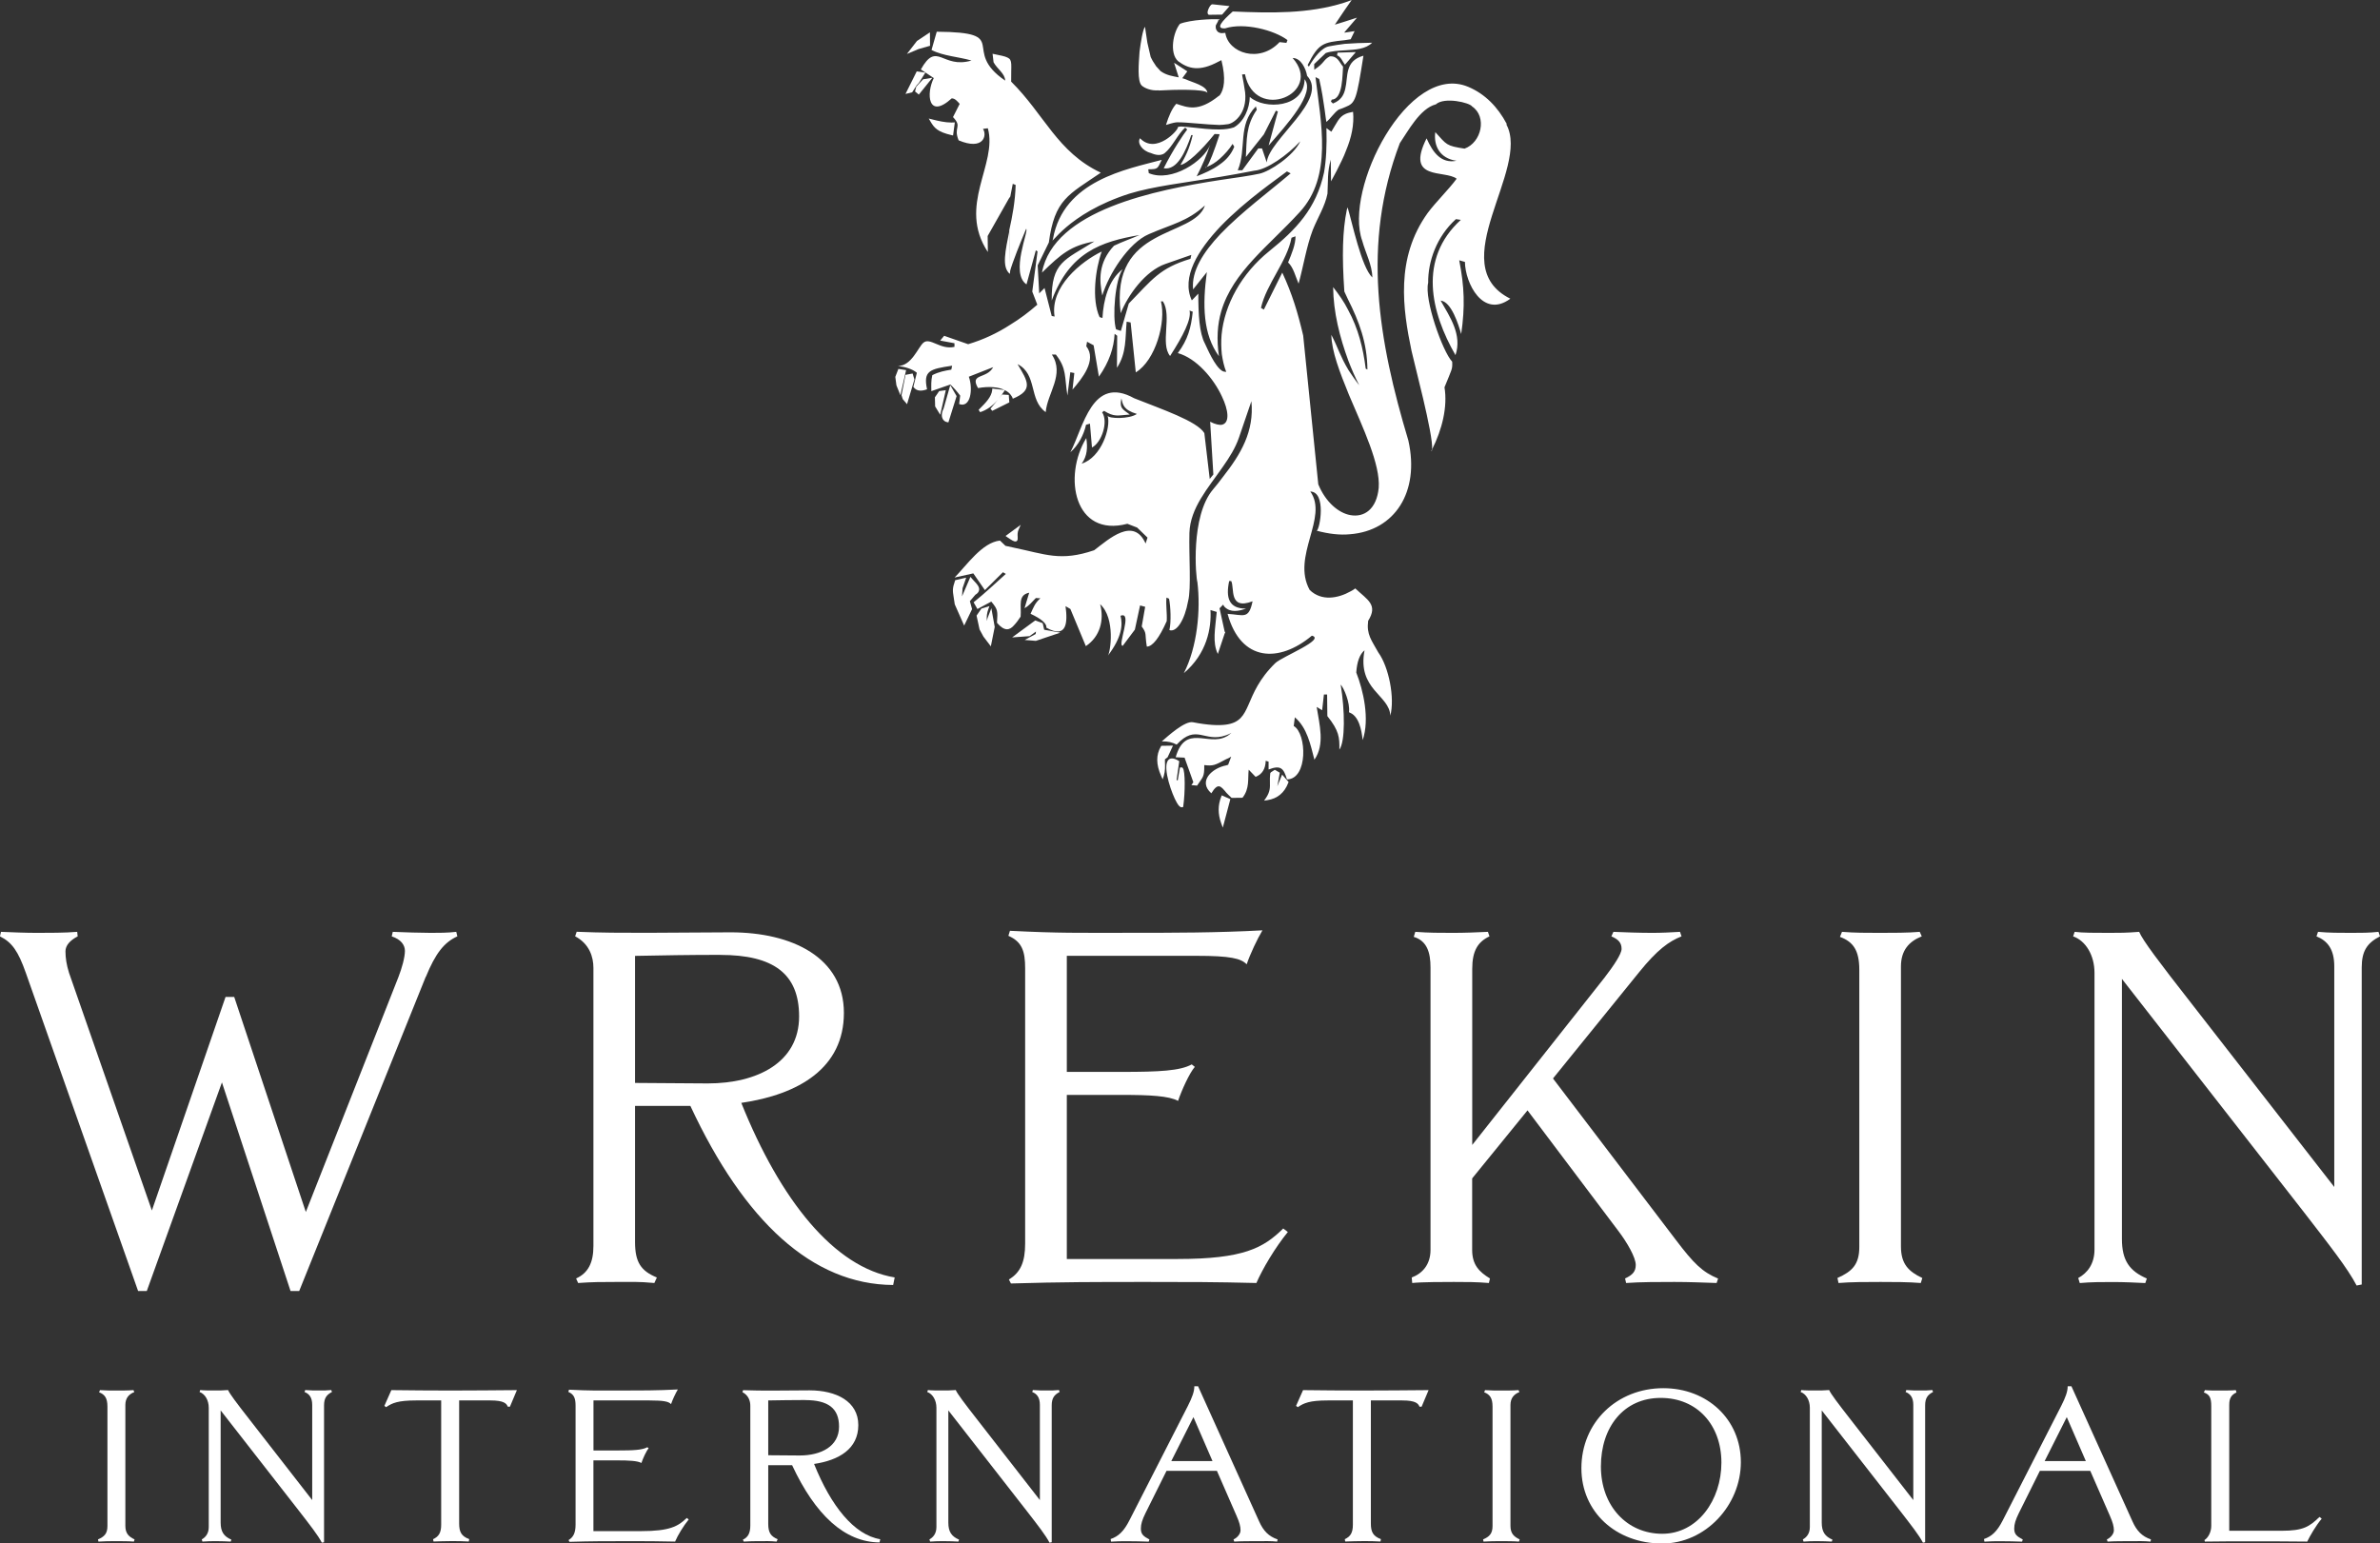
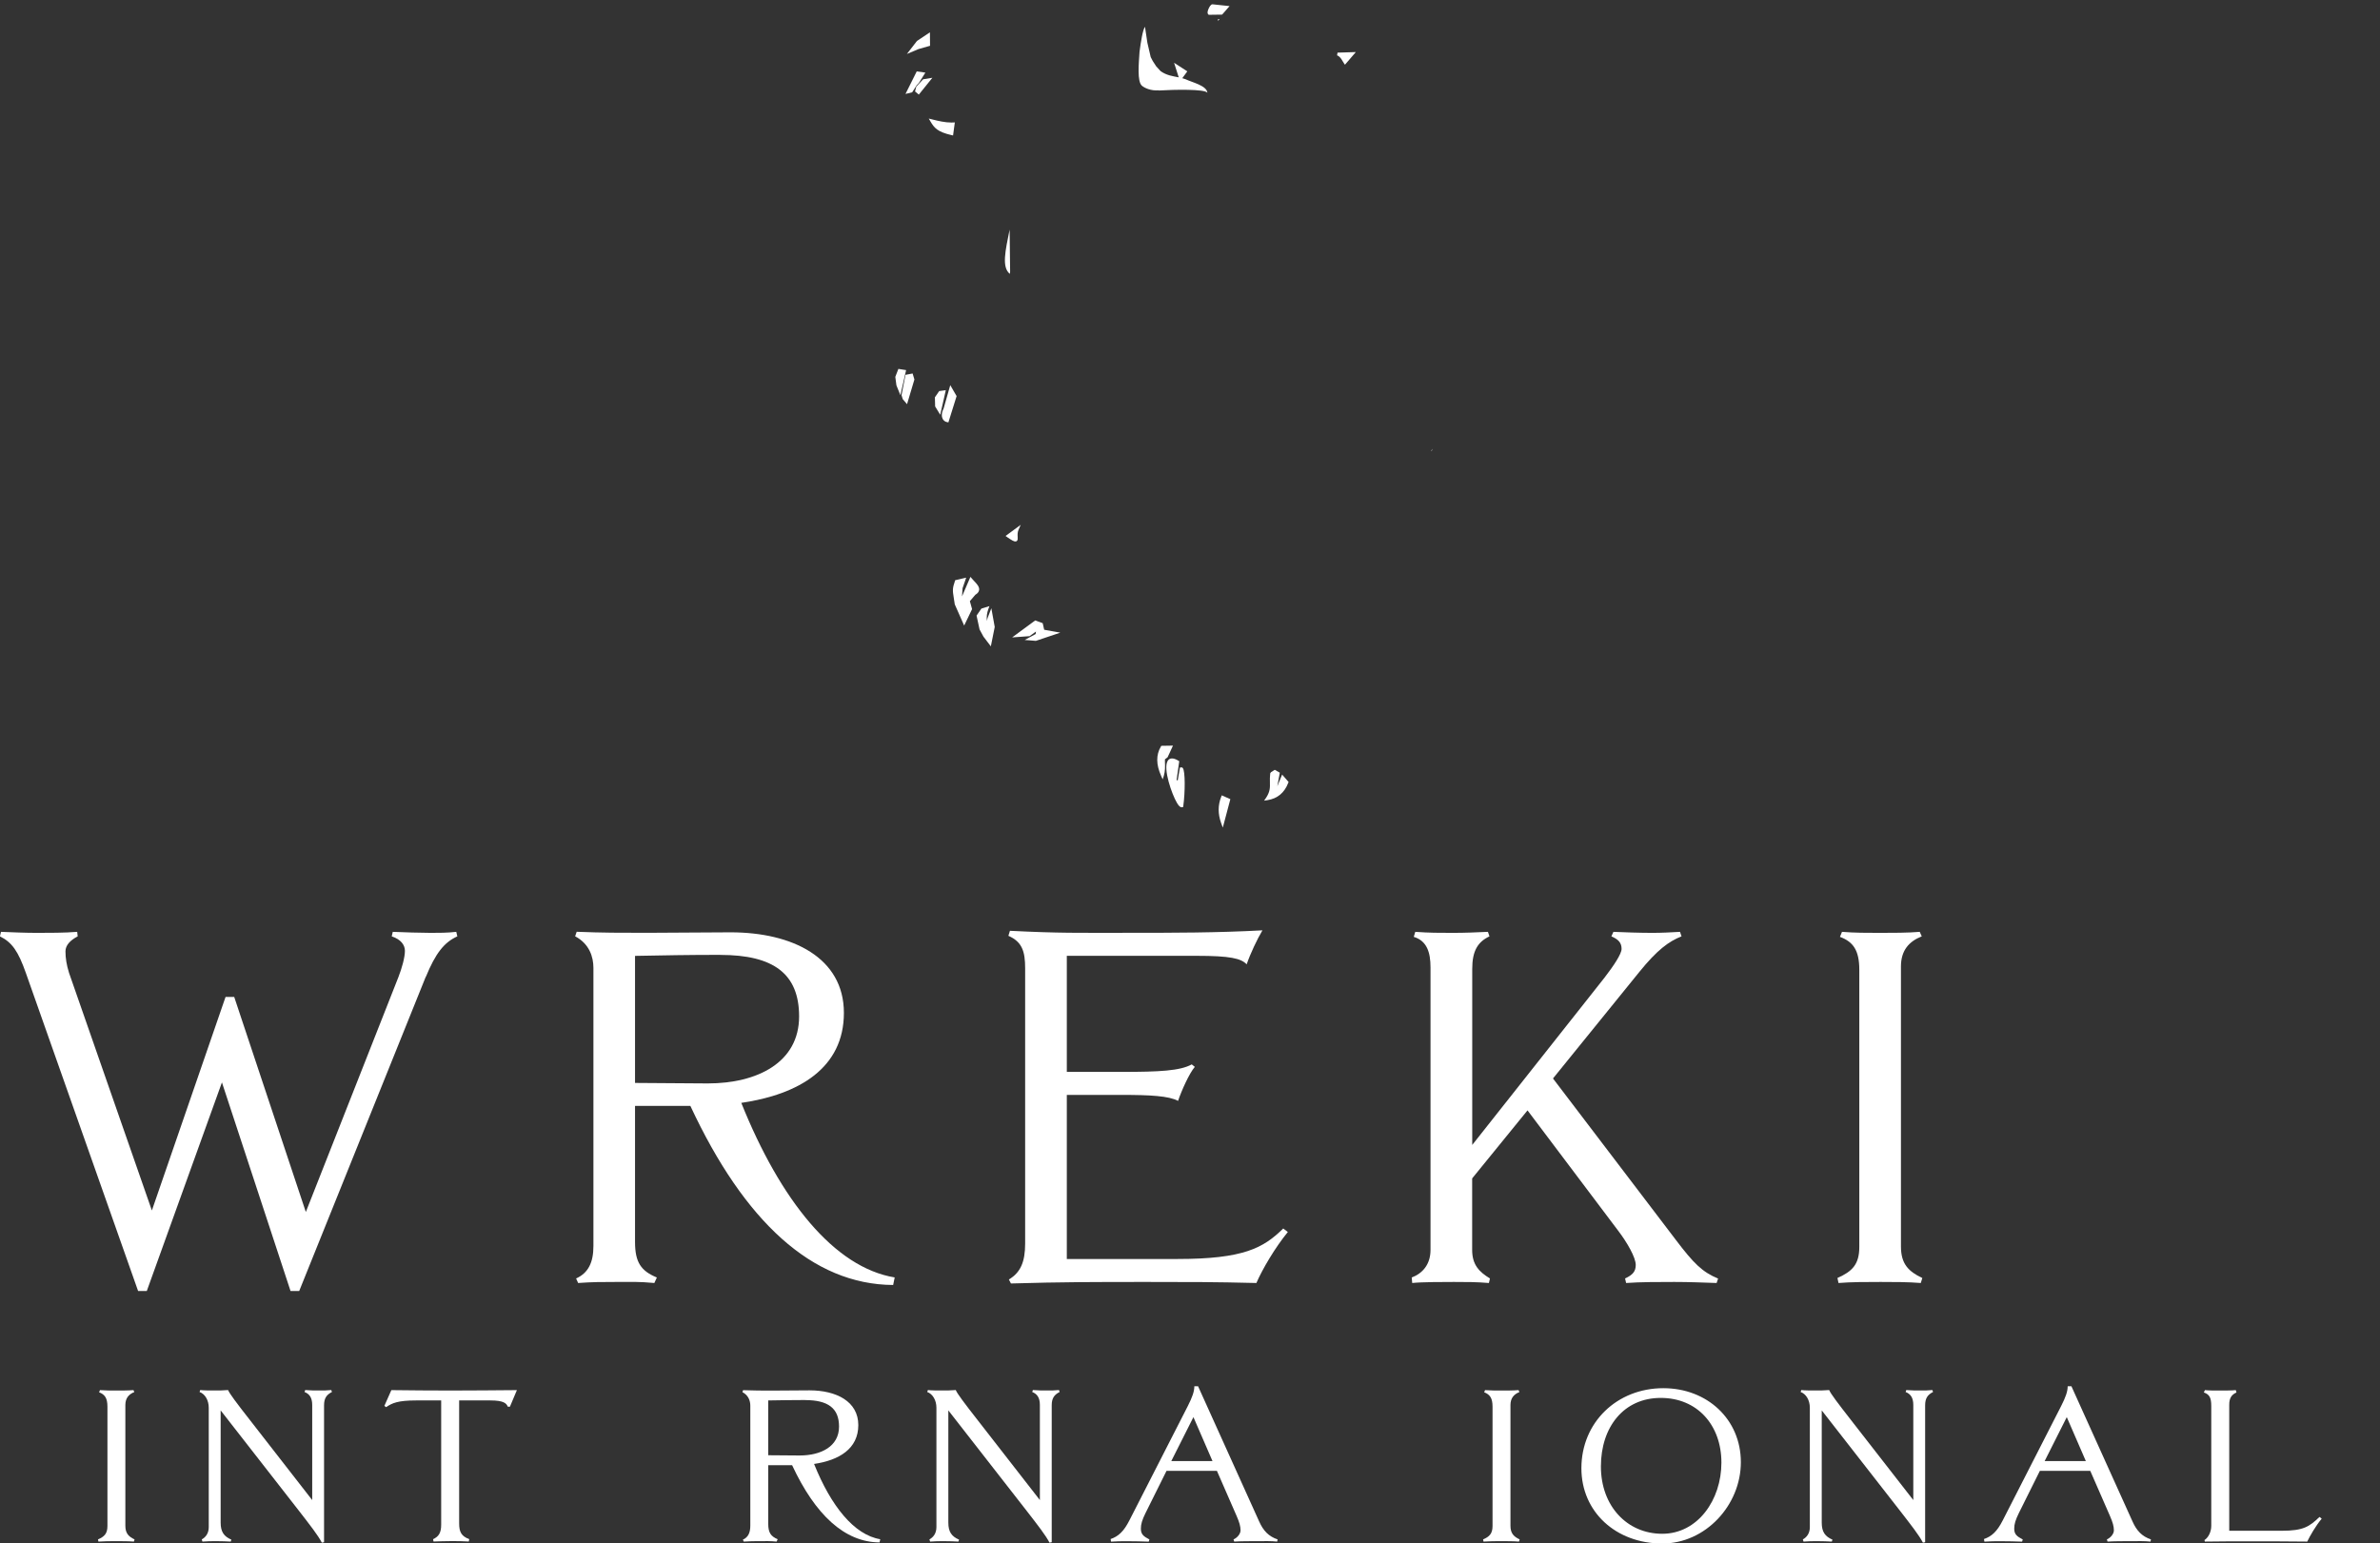
<svg xmlns="http://www.w3.org/2000/svg" width="128" height="83" viewBox="0 0 128 83" fill="none">
  <rect x="0" y="0" width="128" height="83" fill="#333333" stroke="none" />
  <g clip-path="url(#clip0_166_13855)">
    <path d="M68.698 42.283L68.83 41.562L68.559 41.406L68.351 41.539L68.315 41.594C68.292 41.779 68.295 41.932 68.298 42.075C68.305 42.358 68.312 42.582 68.084 42.923L67.985 43.066L68.16 43.04C68.704 42.956 69.081 42.641 69.285 42.105L69.302 42.062L68.955 41.663L68.701 42.28L68.698 42.283Z" fill="white" />
    <path d="M65.678 42.858C65.497 43.313 65.497 43.781 65.678 44.282L65.764 44.516L66.17 42.985L65.708 42.78L65.678 42.855V42.858Z" fill="white" />
    <path d="M63.576 41.276L63.46 41.282L63.338 41.981L63.279 41.952L63.421 40.944L63.378 40.918C63.101 40.746 62.896 40.759 62.797 40.931C62.546 41.36 63.025 42.722 63.295 43.18C63.394 43.349 63.474 43.424 63.553 43.424L63.632 43.408L63.639 43.356C63.741 42.631 63.748 41.464 63.612 41.312L63.573 41.276H63.576ZM62.903 41.484V41.123C62.903 41.123 62.899 41.123 62.899 41.12V41.487H62.903" fill="white" />
    <path d="M62.652 40.843L62.797 40.73L63.084 40.106L62.457 40.116L62.434 40.155C62.17 40.603 62.173 41.12 62.447 41.731L62.53 41.919L62.593 41.724C62.668 41.477 62.662 41.233 62.652 40.98V40.847V40.843Z" fill="white" />
    <path d="M56.078 33.519L55.675 33.372L54.435 34.285L55.372 34.217L55.715 33.97L55.699 34.103L55.111 34.422L55.709 34.471L57.025 34.029L56.157 33.873L56.078 33.519Z" fill="white" />
    <path d="M53.108 33.262L53.082 33.401C53.049 33.19 53.075 32.972 53.161 32.742L53.214 32.602L52.781 32.735L52.521 33.112L52.682 33.856L52.89 34.24L53.289 34.766L53.498 33.723L53.316 32.716L53.108 33.258V33.262Z" fill="white" />
    <path d="M52.461 31.988C52.58 31.916 52.646 31.832 52.659 31.734C52.682 31.559 52.531 31.4 52.382 31.244C52.346 31.205 52.306 31.162 52.273 31.123L52.191 31.029L51.739 32.079L51.768 31.64L51.963 31.071L51.372 31.208L51.359 31.247C51.217 31.653 51.234 31.773 51.29 32.124C51.303 32.222 51.323 32.339 51.349 32.508L51.854 33.648L52.28 32.764L52.161 32.336L52.461 31.985V31.988Z" fill="white" />
    <path d="M51.108 20.711L50.752 21.965C50.613 22.245 50.646 22.427 50.699 22.531C50.748 22.625 50.838 22.69 50.94 22.706L51.006 22.719L51.448 21.306L51.105 20.714L51.108 20.711Z" fill="white" />
    <path d="M50.511 21.036L50.28 21.371L50.293 21.861L50.567 22.31L50.867 20.987L50.511 21.036Z" fill="white" />
    <path d="M49.082 20.09L48.699 20.162L48.485 21.257L48.551 21.468L48.782 21.741L49.178 20.412L49.082 20.09Z" fill="white" />
    <path d="M48.316 19.843L48.151 20.272L48.211 20.727L48.425 21.257L48.732 19.908L48.316 19.843Z" fill="white" />
    <path d="M62.319 4.868C63.163 4.816 64.79 4.784 64.936 4.988C64.896 4.602 64.127 4.436 63.767 4.264C63.708 4.241 63.648 4.221 63.586 4.205L63.856 3.838L63.144 3.377L63.394 4.16C63.078 4.098 62.734 4.056 62.414 3.822L62.18 3.565L61.995 3.279L61.886 3.068L61.708 2.301L61.579 1.44C61.457 1.605 61.355 2.259 61.286 2.785C61.246 3.406 61.15 4.387 61.414 4.611C61.556 4.732 61.893 4.894 62.319 4.858" fill="white" />
    <path d="M51.174 7.267L51.257 7.286L51.352 6.584L51.168 6.591C50.834 6.591 50.475 6.509 50.132 6.422L49.95 6.376L50.042 6.535C50.244 6.873 50.409 7.091 51.171 7.267" fill="white" />
    <path d="M49.211 4.917L49.415 5.089L50.145 4.183L49.646 4.264L49.28 4.66L49.211 4.92V4.917Z" fill="white" />
    <path d="M49.303 4.582L49.419 4.462L49.768 3.906L49.303 3.841L48.699 5.053L49.056 4.966L49.303 4.582Z" fill="white" />
    <path d="M50.019 2.463L50.013 1.739L49.316 2.203L48.775 2.902L49.402 2.639L50.019 2.463Z" fill="white" />
    <path d="M65.586 1.027C65.586 1.027 65.54 1.027 65.51 1.027V1.131L65.586 1.024V1.027Z" fill="white" />
    <path d="M54.299 12.349C54.068 13.5 53.864 14.364 54.309 14.731C54.309 14.702 54.326 14.657 54.326 14.611L54.299 12.349Z" fill="white" />
    <path d="M77.034 24.14C77.01 24.178 76.994 24.221 76.971 24.26C77.007 24.26 77.024 24.211 77.034 24.14Z" fill="white" />
-     <path d="M81.037 6.669C80.552 5.755 79.868 5.05 78.961 4.67C75.743 3.318 72.252 10.175 73.265 12.957C73.44 13.604 73.8 14.251 73.806 14.926C73.216 14.361 72.73 11.995 72.476 11.153C72.46 11.199 72.447 11.244 72.433 11.29C72.202 12.408 72.169 13.766 72.301 15.68C72.361 15.814 72.427 15.95 72.49 16.087C73.1 17.299 73.529 18.443 73.542 19.876L73.45 19.83C73.314 18.745 73.057 17.676 72.496 16.655C72.288 16.236 72.011 15.846 71.698 15.443C71.711 16.785 72.051 18.14 72.522 19.418C72.697 19.869 72.885 20.305 73.103 20.724C72.856 20.412 72.684 20.142 72.529 19.915C72.061 19.135 71.978 18.729 71.602 18.011C71.615 18.888 72.054 20.025 72.546 21.231C73.318 23.048 74.242 24.985 74.149 26.239C74.04 27.386 73.371 27.848 72.615 27.705C71.991 27.591 71.291 27.009 70.899 26.05L70.087 18.046C69.8 16.828 69.496 15.804 68.962 14.663L67.972 16.652L67.817 16.561C68.107 15.274 69.216 14.075 69.46 12.788L69.674 12.71C69.678 13.149 69.47 13.649 69.275 14.117C69.566 14.384 69.681 14.897 69.84 15.258C70.103 14.306 70.262 13.262 70.602 12.369C70.869 11.703 71.262 11.095 71.394 10.416C71.43 9.753 71.381 9.226 71.572 8.589L71.585 9.753L71.886 9.191C72.064 8.827 72.262 8.463 72.397 8.086C72.681 7.403 72.836 6.708 72.77 6.015C72.602 6.048 72.48 6.077 72.371 6.126C72.008 6.279 71.889 6.626 71.602 7.085L71.338 6.89C71.364 7.855 71.325 8.612 71.209 9.275C70.79 11.228 69.694 12.353 68.269 13.503C66.764 14.712 65.85 16.395 65.698 18.014C65.671 18.361 65.675 18.706 65.711 19.054C65.761 19.385 65.827 19.7 65.949 20.003C65.876 20.003 65.797 19.99 65.721 19.944C65.318 19.678 64.939 18.761 64.8 18.475C64.503 17.919 64.447 16.925 64.447 15.794L64.097 16.158C63.52 14.91 64.434 13.454 65.632 12.187C67.025 10.737 68.79 9.558 69.213 9.22L69.414 9.324C68.308 10.27 66.77 11.404 65.635 12.59C64.711 13.568 64.064 14.585 64.167 15.567L64.906 14.637C64.665 16.421 64.698 17.988 65.556 19.158C65.424 18.238 65.474 17.451 65.681 16.74C66.315 14.605 68.229 13.24 69.896 11.413C71.684 9.477 71.037 6.6 70.75 4.147L70.948 4.248C71.222 5.424 71.315 6.63 71.341 6.552C71.539 6.399 71.747 6.067 71.995 5.895C72.133 5.85 72.268 5.801 72.361 5.755C72.909 5.538 72.955 5.356 73.328 2.996C72.305 3.282 72.513 4.108 72.351 4.774C72.275 5.106 72.126 5.395 71.688 5.567L71.579 5.463L71.625 5.356C72.239 5.346 72.192 3.962 72.232 3.585C72.031 3.36 71.948 3 71.519 3.032C71.156 3.221 71.249 3.383 70.684 3.75L70.678 3.448L71.301 2.853C71.608 2.746 71.975 2.727 72.328 2.707C72.892 2.671 73.443 2.649 73.796 2.298C73.258 2.304 72.77 2.327 72.325 2.359C72.018 2.395 71.744 2.444 71.496 2.489C71.087 2.551 70.691 3.071 70.391 3.585L70.328 3.497C70.912 2.33 71.156 2.281 72.321 2.161C72.427 2.145 72.519 2.129 72.641 2.112L72.853 1.674L72.315 1.755H72.301L72.315 1.726L72.981 0.949L72.308 1.167L71.79 1.326L72.301 0.566L72.694 0.003C72.559 0.049 72.437 0.098 72.298 0.143C70.374 0.754 68.322 0.702 66.299 0.618C65.737 1.118 65.328 1.563 65.893 1.524C66.919 1.199 68.533 1.619 69.242 2.155L69.186 2.307L68.817 2.265C67.741 3.422 66.051 2.853 65.899 1.768L65.701 1.784C65.668 1.784 65.592 1.771 65.516 1.726C65.441 1.664 65.361 1.56 65.388 1.365L65.51 1.138V1.034C65.216 1.021 64.068 1.05 63.461 1.281C63.094 1.722 62.88 2.857 63.358 3.289C63.916 3.708 64.516 3.864 65.536 3.312C65.582 3.295 65.629 3.266 65.688 3.234C65.945 4.261 65.827 4.816 65.602 5.122C65.589 5.138 65.576 5.151 65.559 5.151C64.434 6.054 63.863 5.775 63.263 5.583C63.038 5.827 62.857 6.236 62.708 6.721C63.121 6.594 63.213 6.581 63.322 6.578C63.81 6.571 64.916 6.708 65.576 6.721C65.741 6.721 65.883 6.698 65.988 6.685C66.325 6.678 67.087 6.129 66.965 4.969C66.912 4.638 66.866 4.319 66.8 4.007L66.955 3.991C67.49 6.61 71.209 5.018 69.519 3.12C69.965 3.113 70.236 3.702 70.298 4.079C71.493 5.349 68.239 7.497 68.127 8.736L67.873 7.985H67.671L66.813 9.158H66.569C67.061 7.991 66.546 6.73 67.543 5.723L67.592 5.905C66.992 6.773 67.058 7.523 67.005 8.446L67.972 7.228L68.618 5.954L68.727 5.996L68.229 7.826C69.226 6.682 70.754 5.008 70.163 4.261C70.15 5.811 67.992 5.915 67.216 5.213C67.206 5.817 66.909 6.545 66.361 6.851C66.133 6.929 65.873 6.961 65.579 6.964C64.599 6.974 63.388 6.701 63.342 6.854C63.404 6.958 62.177 8.342 61.312 7.436C61.144 7.692 61.428 8.115 61.89 8.229C61.979 8.261 62.365 8.45 62.639 8.235C63.045 7.913 63.348 7.205 63.738 6.867C63.784 6.896 63.817 6.925 63.847 6.971C63.668 7.198 63.094 8.034 62.586 9.051C63.322 9.178 63.767 8.134 64.068 7.267H64.144C63.969 8.037 63.711 8.495 63.487 8.872C63.824 8.827 64.596 8.121 65.322 7.208L65.582 7.218V7.263C65.299 8.118 65.041 8.804 64.899 8.979C64.873 8.989 64.843 9.002 64.82 9.009C64.837 9.035 64.866 9.022 64.899 8.979C65.127 8.898 65.378 8.739 65.592 8.547C65.866 8.303 66.124 8.014 66.289 7.741L66.381 7.891C66.216 8.313 65.929 8.619 65.596 8.849C65.2 9.142 64.744 9.327 64.358 9.483C64.658 8.908 64.899 8.349 65.081 7.787C64.767 8.648 63.015 9.831 61.784 9.314L61.754 9.106C62.289 9.1 62.243 9.083 62.48 8.599C60.606 9.106 57.19 9.698 56.629 12.86C56.451 13.315 57.365 11.495 60.741 10.416C62.022 10.023 63.629 9.841 65.602 9.516C66.186 9.421 66.793 9.308 67.454 9.181C68.143 9.129 69.239 8.346 69.932 7.598C69.572 8.385 68.282 9.23 67.731 9.343C67.226 9.454 66.49 9.555 65.606 9.685C62.18 10.217 56.659 11.29 56.039 14.663C57.085 13.643 57.599 13.214 58.854 12.986C57.256 14 56.54 14.085 56.563 16.165C57.53 13.575 59.207 12.996 61.286 12.642C60.83 12.843 60.372 12.996 59.913 13.217C59.052 14.133 59.121 15.095 59.283 15.895C59.623 14.761 60.692 13.058 61.791 12.593C63.038 12.05 63.847 11.92 64.804 11.049C64.226 12.821 59.682 12.086 60.273 16.847C60.662 15.875 61.596 14.569 62.682 14.195L64.071 13.711L64.025 13.922C62.361 14.423 61.969 15.034 60.708 16.327L60.282 17.799L60.022 17.712C59.814 17.049 59.976 15.011 60.382 14.478C59.606 15.06 59.342 16.165 59.292 17.104L59.137 17.058C58.702 16.113 58.913 14.468 59.253 13.529C58.141 14.069 56.458 15.43 56.718 17.026L56.563 16.997L56.177 15.492L55.89 15.781L55.808 14.273L56.408 13.045C56.722 10.718 57.454 10.484 59.203 9.288C56.86 8.183 56.164 6.152 54.382 4.391C54.369 3.471 54.474 3.227 54.181 3.094C54.042 3.022 53.798 2.98 53.382 2.892L53.435 3.347C53.623 3.705 54.055 3.958 54.059 4.335C51.617 2.671 54.488 1.735 50.379 1.706L50.099 2.688C50.729 3.016 51.557 3.052 52.25 3.256C50.66 3.724 50.399 2.174 49.524 3.737L50.221 4.199C49.801 5.031 49.907 6.451 51.184 5.291C51.362 5.288 51.491 5.45 51.613 5.587L51.254 6.298C51.778 6.851 51.254 6.812 51.557 7.549C52.884 8.108 53.102 7.293 52.867 6.932L53.128 6.899C53.669 8.84 51.475 11.053 53.128 13.555L53.118 12.694L54.26 10.676L54.336 10.569L54.468 9.889L54.623 9.948C54.6 10.838 54.441 11.657 54.283 12.366L54.309 14.627C54.441 14.127 54.887 13.022 55.187 12.31C55.359 12.369 54.313 14.689 55.207 15.297L55.709 13.464L55.801 13.523L55.517 15.684L55.788 16.389C55.316 16.802 54.847 17.153 54.342 17.461C53.63 17.923 52.867 18.277 52.069 18.514L50.778 18.062L50.564 18.319L51.333 18.462V18.657C50.57 18.833 50.026 18.128 49.663 18.433C49.373 18.68 49.032 19.678 48.297 19.687C48.65 19.726 49.066 19.84 49.31 20.051L49.122 20.809C49.306 21.078 49.613 21.03 49.858 20.939C49.646 19.944 49.996 19.85 51.207 19.671L51.164 19.882C50.798 19.944 50.504 19.996 50.141 20.178C50.069 20.48 50.085 20.737 50.089 21.039L51.112 20.682C51.313 20.877 51.471 21.056 51.64 21.28L51.584 21.732C52.201 21.965 52.343 20.926 52.105 20.263L53.415 19.749C53.069 20.402 52.131 20.064 52.6 20.874C53.2 20.766 53.702 20.818 54.032 20.978L53.369 20.9L53.362 20.978C53.329 21.348 52.989 21.686 52.715 21.959L52.633 22.044L52.712 22.17C53.069 22.056 53.379 21.835 53.669 21.498L53.27 21.982L53.365 22.099L54.283 21.644L54.253 21.241L53.9 21.221L53.715 21.442C53.804 21.335 53.894 21.218 53.979 21.085L54.042 20.987C54.194 21.062 54.309 21.156 54.379 21.267C54.425 21.325 54.455 21.384 54.471 21.446C55.6 20.978 55.27 20.5 54.725 19.587C55.808 20.133 55.313 21.511 56.24 22.167C56.322 21.156 57.276 20.133 56.57 19.07H56.784C57.378 19.83 57.243 20.24 57.408 21.277L57.563 20.022L57.778 20.064L57.682 20.955C58.18 20.376 59.012 19.372 58.421 18.622L58.464 18.381L58.817 18.573L59.101 20.259C59.656 19.47 59.906 18.712 59.946 17.955L60.084 18.059L60.071 19.782C60.599 18.976 60.51 18.176 60.593 17.302L60.807 17.344L61.084 20.029C62.15 19.382 62.721 17.312 62.437 16.21H62.543C63.045 16.99 62.385 18.488 62.929 19.148C63.635 18.053 64.088 17.159 63.975 16.704L64.147 16.766C64.061 17.627 63.886 18.264 63.345 18.992C64.342 19.268 65.272 20.36 65.714 21.319C66.074 22.07 66.143 22.733 65.731 22.843C65.592 22.875 65.365 22.83 65.084 22.684L65.256 25.521L65.061 25.761L64.771 23.295C64.381 22.651 62.49 22.017 60.995 21.42C58.728 20.162 58.27 22.989 57.566 24.325C57.992 23.958 58.293 23.379 58.408 22.849L58.619 22.788L58.728 24.071C59.26 23.792 59.616 22.674 59.273 22.177L59.378 22.099C59.936 22.443 60.088 22.346 60.761 22.297C60.342 21.985 60.207 21.956 60.309 21.426C60.388 21.758 60.408 22.044 61.144 22.265C60.721 22.557 59.616 22.521 59.57 22.359C59.761 22.989 59.23 24.611 58.174 24.939C58.474 24.53 58.501 24.062 58.421 23.564C57.157 25.631 57.774 28.927 60.632 28.173L61.157 28.377L61.715 28.917L61.612 29.235C60.966 27.779 59.632 28.998 58.847 29.596C57.025 30.217 56.227 29.807 54.474 29.447C54.352 29.417 54.214 29.388 54.075 29.359L53.781 29.076C52.818 29.18 52.003 30.392 51.339 31.065L52.346 30.841L52.969 31.741L53.94 30.779L54.095 30.87C53.514 31.39 52.989 31.894 52.362 32.397L52.567 32.758L53.313 32.358C53.672 32.791 53.659 32.852 53.62 33.499C54.026 33.977 54.303 33.899 54.527 33.642C54.646 33.519 54.771 33.353 54.89 33.168C54.943 32.579 54.722 32.007 55.352 31.881L55.101 32.713C55.359 32.576 55.511 32.365 55.709 32.167L55.953 32.18C55.662 32.44 55.59 32.651 55.425 33.015C56.025 33.294 56.306 33.551 56.276 33.762C57.388 34.386 57.425 33.463 57.306 32.605L57.566 32.755L58.398 34.754C59.16 34.246 59.395 33.356 59.167 32.498C60.005 33.259 59.718 35.117 59.58 35.27C60.339 34.279 60.391 33.6 60.263 33.122C60.946 32.843 60.068 34.77 60.385 34.734L61.035 33.866L61.315 32.566L61.589 32.638L61.404 33.697C61.698 34.1 61.56 34.074 61.678 34.779C61.985 34.776 62.345 34.318 62.748 33.408C62.774 32.973 62.695 32.566 62.734 32.144L62.873 32.202C62.956 32.612 62.995 33.437 62.893 33.892C63.279 34.026 63.715 33.356 63.899 32.326C64.074 31.663 63.936 29.898 63.969 28.66C64.012 27.318 64.982 26.239 65.764 25.111C66.127 24.595 66.444 24.091 66.635 23.532L67.302 21.579C67.46 23.207 66.737 24.422 65.77 25.654C65.602 25.881 65.424 26.109 65.243 26.32C64.015 27.77 64.315 31.072 64.398 31.312C64.582 32.82 64.388 34.815 63.668 36.209C64.912 35.157 65.157 33.779 65.101 32.813L65.437 32.914C65.355 33.837 65.196 34.549 65.497 35.176L65.866 34.071L65.896 34.026L65.863 33.967L65.589 32.719L65.784 32.521C65.8 32.566 65.83 32.599 65.846 32.628C66.173 32.969 66.615 32.875 67.015 32.735C66.077 32.745 65.919 32.131 66.107 31.253H66.216C66.407 31.611 66.064 32.836 67.365 32.342C67.16 33.34 66.883 33.07 66.021 33.018C66.737 35.621 68.807 35.657 70.556 34.191C71.308 34.396 68.975 35.309 68.595 35.66C66.807 37.399 67.421 38.783 65.922 38.978C65.523 39.03 64.955 39.004 64.157 38.848C63.724 38.764 62.817 39.586 62.484 39.878C62.837 39.872 63.051 39.93 63.282 40.051C64.342 38.907 64.771 39.96 65.926 39.553C66.034 39.521 66.127 39.475 66.233 39.414C66.127 39.505 66.034 39.583 65.929 39.628C64.955 40.138 63.748 38.929 63.23 40.73L63.708 40.753L64.18 42.075L64.074 42.228L64.381 42.257C64.698 41.773 64.774 41.815 64.767 41.152C65.256 41.208 65.335 41.162 65.942 40.837C66.031 40.808 66.11 40.759 66.216 40.697L66.051 41.136C66.021 41.152 65.975 41.152 65.945 41.169C65.196 41.312 64.408 42.017 65.147 42.67C65.51 42.079 65.652 42.274 65.962 42.647C66.038 42.722 66.133 42.826 66.239 42.917L66.823 42.91C67.216 42.41 67.1 41.897 67.157 41.399L67.529 41.786C67.879 41.65 68.061 41.357 68.071 40.922L68.226 40.967V41.39C68.902 41.126 69.041 41.351 69.216 41.923C70.348 41.91 70.288 39.453 69.579 39.05L69.638 38.582C70.305 39.147 70.483 40.064 70.691 40.863C71.265 40.044 70.962 38.975 70.813 38.026L71.107 38.202L71.202 37.357H71.374L71.387 38.517C72.024 39.31 72.044 39.67 72.034 40.32C72.351 39.891 72.334 38.218 72.103 36.82C72.275 36.999 72.621 37.812 72.549 38.309C72.608 38.338 72.674 38.367 72.721 38.397C73.196 38.721 73.255 39.599 73.288 39.807C73.674 38.673 73.321 37.136 72.942 36.174C72.981 35.586 73.13 35.192 73.387 34.978C72.984 37.097 74.73 37.376 74.773 38.494C75.021 37.555 74.701 35.884 74.126 35.092C73.763 34.432 73.486 34.133 73.582 33.392C74.123 32.524 73.555 32.277 72.889 31.65C72.813 31.708 72.737 31.757 72.645 31.803C71.958 32.189 71.074 32.349 70.437 31.734C69.437 29.921 71.466 27.831 70.47 26.437C71.344 26.46 70.985 28.468 70.816 28.546C71.463 28.719 72.061 28.79 72.612 28.735C75.001 28.546 76.37 26.476 75.743 23.691C74.136 18.335 73.219 13.126 75.285 7.699C75.724 7.062 76.367 5.833 77.222 5.613C77.677 5.2 79.043 5.518 79.172 5.726C79.987 6.275 79.68 7.666 78.766 7.995C77.77 7.842 77.816 7.793 77.192 7.107C77.093 7.845 77.44 8.524 78.331 8.648C77.519 8.807 77.07 8.225 76.724 7.442C75.565 9.75 77.704 9.122 78.341 9.613C77.918 10.191 77.222 10.864 76.783 11.456C75.034 13.89 75.446 16.629 75.915 18.875C76.021 19.395 77.1 23.415 77.02 24.172C77.565 23.093 77.859 21.875 77.687 20.831C78.093 19.83 78.123 19.863 78.1 19.453C77.588 18.917 76.588 16.106 76.809 15.212C76.796 14.065 77.258 12.733 78.301 11.787L78.565 11.826C76.258 13.935 76.951 16.795 78.278 19.102C78.647 18.014 77.981 17.052 77.479 16.168C78.06 16.223 78.443 17.471 78.585 17.968C78.799 16.486 78.756 15.414 78.479 14L78.786 14.088C78.799 15.222 79.753 17.156 81.228 16.067C77.578 14.251 82.317 9.1 81.017 6.698" fill="white" />
    <path d="M71.909 2.977C72.064 3.035 72.14 3.172 72.209 3.289C72.232 3.328 72.252 3.364 72.275 3.396L72.334 3.481L72.918 2.801L71.935 2.831L71.909 2.98V2.977Z" fill="white" />
    <path d="M65.005 0.796L65.728 0.786L66.127 0.328L65.209 0.231C65.11 0.231 65.031 0.396 64.988 0.494C64.932 0.634 64.929 0.725 64.982 0.773L65.005 0.796Z" fill="white" />
    <path d="M54.897 28.228L54.081 28.829L54.167 28.891C54.425 29.07 54.53 29.125 54.606 29.125L54.672 29.112L54.695 29.089C54.742 29.044 54.735 28.975 54.732 28.878C54.725 28.774 54.718 28.628 54.781 28.488L54.897 28.225V28.228Z" fill="white" />
    <path d="M22.896 52.543L16.091 69.442H15.626L11.936 58.22L7.894 69.442H7.428L1.389 52.328C0.98 51.171 0.65 50.687 -0.003 50.365L0.053 50.122C0.68 50.148 1.363 50.177 1.993 50.177C2.624 50.177 3.495 50.177 4.152 50.122L4.178 50.365C3.769 50.58 3.521 50.85 3.521 51.171C3.521 51.522 3.577 51.899 3.713 52.328L8.168 65.11L12.131 53.622H12.596L16.448 65.191L21.421 52.572C21.612 52.088 21.777 51.496 21.777 51.145C21.777 50.824 21.559 50.528 21.068 50.365L21.124 50.122C21.642 50.148 22.734 50.177 23.173 50.177C23.582 50.177 24.074 50.177 24.539 50.122L24.596 50.365C23.886 50.687 23.421 51.279 22.902 52.546L22.896 52.543Z" fill="white" />
    <path d="M48.033 69.117C43.69 69.091 40.027 65.701 37.129 59.484H34.153V66.803C34.153 67.905 34.479 68.363 35.327 68.714L35.192 69.01C34.318 68.928 33.882 68.954 33.116 68.954C32.351 68.954 31.885 68.954 31.093 69.01L30.984 68.766C31.641 68.47 31.915 67.905 31.915 67.017V52.059C31.915 51.467 31.697 50.768 30.932 50.362L31.014 50.118C32.38 50.174 33.42 50.174 34.786 50.174C36.235 50.174 37.875 50.148 39.294 50.148C42.627 50.148 45.386 51.519 45.386 54.48C45.386 57.44 42.98 58.867 39.868 59.322C41.974 64.567 44.868 68.174 48.118 68.711L48.036 69.114L48.033 69.117ZM38.743 51.36C36.994 51.36 35.736 51.386 34.153 51.415V58.249C35.463 58.249 36.694 58.276 38.06 58.276C40.736 58.276 42.977 57.145 42.977 54.672C42.977 52.384 41.611 51.363 38.743 51.363V51.36Z" fill="white" />
    <path d="M67.566 69.01C65.299 68.954 63.985 68.954 61.718 68.954C58.959 68.954 57.101 68.954 54.369 69.036L54.26 68.821C54.887 68.444 55.134 67.879 55.134 66.884V52.085C55.134 51.168 54.969 50.658 54.233 50.336L54.316 50.066C56.992 50.2 57.976 50.174 60.655 50.174C63.114 50.174 65.437 50.174 67.896 50.041C67.622 50.499 67.239 51.305 67.048 51.87C66.747 51.548 66.147 51.412 64.371 51.412H57.375V57.655H60.352C62.345 57.655 63.467 57.599 64.094 57.252L64.259 57.385C63.959 57.736 63.55 58.649 63.358 59.215C62.866 58.945 61.827 58.893 60.352 58.893H57.375V67.719H63.332C66.883 67.719 67.948 67.128 69.014 66.078L69.262 66.267C68.579 67.102 67.896 68.259 67.569 69.013L67.566 69.01Z" fill="white" />
    <path d="M92.32 69.01C91.554 68.984 90.818 68.954 90.052 68.954C89.234 68.954 88.221 68.954 87.455 69.01L87.399 68.766C87.808 68.577 87.973 68.389 87.973 68.038C87.973 67.635 87.508 66.826 87.016 66.182L82.152 59.725L79.175 63.384V67.232C79.175 68.038 79.558 68.415 80.132 68.766L80.076 69.01C79.393 68.954 78.875 68.954 78.192 68.954C77.674 68.954 76.469 68.954 75.951 69.01L75.925 68.714C76.499 68.499 76.935 68.015 76.935 67.235V52.033C76.935 51.227 76.743 50.606 76.034 50.392L76.116 50.122C76.882 50.177 77.374 50.177 78.139 50.177C78.796 50.177 79.397 50.151 80.023 50.122L80.106 50.365C79.479 50.661 79.179 51.145 79.179 52.114V61.584L86.284 52.598C86.802 51.925 87.211 51.308 87.211 51.038C87.211 50.716 87.046 50.528 86.663 50.365L86.772 50.122C87.346 50.148 88.195 50.177 88.878 50.177C89.343 50.177 89.887 50.151 90.353 50.122L90.435 50.365C89.752 50.635 89.125 51.093 88.168 52.276L83.522 58.009L90.135 66.699C91.092 67.963 91.557 68.421 92.402 68.772L92.32 69.016V69.01Z" fill="white" />
    <path d="M103.302 69.01C102.619 68.954 101.827 68.954 101.144 68.954C100.352 68.954 99.586 68.954 98.877 69.01L98.821 68.74C99.613 68.389 99.996 68.012 99.996 67.073V52.166C99.996 51.116 99.669 50.658 98.956 50.392L99.065 50.122C99.748 50.177 100.405 50.177 101.088 50.177C101.771 50.177 102.619 50.177 103.246 50.122L103.355 50.365C102.672 50.635 102.236 51.119 102.236 51.981V67.047C102.236 67.989 102.646 68.392 103.385 68.743L103.302 69.013V69.01Z" fill="white" />
-     <path d="M127.017 52.033V69.091L126.743 69.146C126.251 68.204 125.294 66.995 123.901 65.191L114.12 52.653V66.644C114.12 67.801 114.529 68.366 115.46 68.769L115.377 69.013C114.859 68.987 114.229 68.958 113.628 68.958C113.028 68.958 112.453 68.958 111.853 69.013L111.77 68.743C112.262 68.473 112.645 67.989 112.645 67.209V52.328C112.645 51.386 112.179 50.606 111.496 50.365L111.579 50.122C111.988 50.177 112.727 50.177 113.437 50.177C114.011 50.177 114.338 50.177 115.047 50.122C115.239 50.58 116.087 51.708 117.836 53.944L125.541 63.846V51.981C125.541 51.064 125.185 50.609 124.584 50.365L124.667 50.122C125.268 50.177 125.842 50.177 126.442 50.177C126.96 50.177 127.426 50.177 127.918 50.122L128 50.365C127.317 50.716 127.017 51.145 127.017 52.033Z" fill="white" />
    <path d="M7.201 82.919C6.907 82.896 6.564 82.896 6.27 82.896C5.927 82.896 5.597 82.896 5.293 82.919L5.27 82.802C5.613 82.652 5.778 82.49 5.778 82.084V75.655C5.778 75.204 5.637 75.005 5.33 74.888L5.376 74.772C5.67 74.794 5.953 74.794 6.247 74.794C6.541 74.794 6.907 74.794 7.178 74.772L7.224 74.876C6.93 74.993 6.742 75.201 6.742 75.571V82.071C6.742 82.477 6.92 82.652 7.237 82.802L7.201 82.919Z" fill="white" />
    <path d="M17.428 75.597V82.954L17.309 82.977C17.098 82.571 16.685 82.048 16.084 81.271L11.867 75.863V81.898C11.867 82.399 12.045 82.642 12.444 82.815L12.408 82.919C12.184 82.906 11.913 82.896 11.652 82.896C11.392 82.896 11.144 82.896 10.887 82.919L10.851 82.802C11.062 82.685 11.227 82.477 11.227 82.139V75.72C11.227 75.314 11.025 74.976 10.732 74.872L10.768 74.768C10.946 74.791 11.263 74.791 11.57 74.791C11.818 74.791 11.959 74.791 12.266 74.768C12.349 74.966 12.715 75.454 13.468 76.416L16.791 80.686V75.568C16.791 75.174 16.639 74.976 16.378 74.872L16.415 74.768C16.675 74.791 16.923 74.791 17.18 74.791C17.405 74.791 17.606 74.791 17.817 74.768L17.853 74.872C17.56 75.022 17.428 75.21 17.428 75.59V75.597Z" fill="white" />
    <path d="M27.43 75.665H27.311C27.242 75.49 27.1 75.327 26.381 75.327H24.694V81.941C24.694 82.405 24.813 82.626 25.236 82.789L25.212 82.915C24.929 82.893 24.566 82.893 24.269 82.893C23.972 82.893 23.586 82.906 23.315 82.915L23.292 82.789C23.599 82.649 23.727 82.441 23.727 82.012V75.327H22.371C21.404 75.327 21.087 75.467 20.767 75.688L20.672 75.62L21.048 74.772C22.285 74.784 22.992 74.794 24.229 74.794C25.618 74.794 26.42 74.781 27.8 74.772L27.424 75.665H27.43Z" fill="white" />
-     <path d="M36.314 82.919C35.337 82.896 34.77 82.896 33.793 82.896C32.602 82.896 31.803 82.896 30.625 82.932L30.578 82.838C30.849 82.675 30.955 82.431 30.955 82.002V75.62C30.955 75.227 30.885 75.005 30.565 74.866L30.602 74.749C31.757 74.807 32.179 74.794 33.334 74.794C34.393 74.794 35.397 74.794 36.456 74.736C36.337 74.934 36.172 75.282 36.09 75.525C35.961 75.386 35.7 75.327 34.935 75.327H31.918V78.018H33.202C34.063 78.018 34.545 77.995 34.816 77.843L34.885 77.901C34.756 78.051 34.578 78.447 34.496 78.691C34.285 78.574 33.836 78.551 33.199 78.551H31.915V82.356H34.483C36.014 82.356 36.472 82.1 36.934 81.648L37.04 81.729C36.746 82.09 36.449 82.587 36.311 82.912L36.314 82.919Z" fill="white" />
    <path d="M47.303 82.964C45.429 82.951 43.851 81.492 42.601 78.811H41.317V81.967C41.317 82.441 41.459 82.639 41.825 82.792L41.766 82.919C41.389 82.883 41.201 82.896 40.871 82.896C40.541 82.896 40.34 82.896 40 82.919L39.954 82.815C40.238 82.688 40.353 82.444 40.353 82.061V75.61C40.353 75.353 40.258 75.054 39.928 74.879L39.964 74.775C40.555 74.797 41 74.797 41.591 74.797C42.215 74.797 42.921 74.784 43.535 74.784C44.973 74.784 46.161 75.376 46.161 76.653C46.161 77.93 45.125 78.544 43.782 78.743C44.69 81.005 45.937 82.561 47.34 82.792L47.303 82.968V82.964ZM43.297 75.305C42.541 75.305 42 75.317 41.317 75.327V78.275C41.881 78.275 42.413 78.288 43.003 78.288C44.158 78.288 45.125 77.8 45.125 76.734C45.125 75.746 44.535 75.308 43.3 75.308L43.297 75.305Z" fill="white" />
    <path d="M56.563 75.597V82.954L56.444 82.977C56.233 82.571 55.821 82.048 55.22 81.271L51.003 75.863V81.898C51.003 82.399 51.181 82.642 51.58 82.815L51.544 82.919C51.319 82.906 51.049 82.896 50.788 82.896C50.527 82.896 50.28 82.896 50.023 82.919L49.986 82.802C50.197 82.685 50.362 82.477 50.362 82.139V75.72C50.362 75.314 50.161 74.976 49.867 74.872L49.904 74.768C50.082 74.791 50.399 74.791 50.706 74.791C50.953 74.791 51.095 74.791 51.402 74.768C51.484 74.966 51.851 75.454 52.603 76.416L55.926 80.686V75.568C55.926 75.174 55.775 74.976 55.514 74.872L55.55 74.768C55.811 74.791 56.058 74.791 56.316 74.791C56.54 74.791 56.742 74.791 56.953 74.768L56.989 74.872C56.695 75.022 56.563 75.21 56.563 75.59V75.597Z" fill="white" />
    <path d="M68.688 82.919C68.344 82.883 68.051 82.896 67.615 82.896C67.216 82.896 66.754 82.896 66.378 82.919L66.341 82.802C66.553 82.707 66.718 82.499 66.718 82.314C66.718 82.106 66.658 81.885 66.506 81.538L65.447 79.113H62.738L61.606 81.388C61.428 81.749 61.358 81.98 61.358 82.223C61.358 82.535 61.51 82.642 61.817 82.805L61.781 82.922C61.381 82.909 61.051 82.899 60.649 82.899C60.296 82.899 60.094 82.899 59.754 82.922L59.731 82.782C60.144 82.642 60.438 82.376 60.744 81.772L63.88 75.633C64.127 75.145 64.233 74.843 64.233 74.564H64.434L67.721 81.84C67.945 82.34 68.229 82.639 68.711 82.802L68.688 82.919ZM64.186 76.221L62.995 78.587H65.209L64.183 76.221H64.186Z" fill="white" />
-     <path d="M76.463 75.665H76.344C76.275 75.49 76.133 75.327 75.413 75.327H73.727V81.941C73.727 82.405 73.846 82.626 74.268 82.789L74.245 82.915C73.961 82.893 73.598 82.893 73.301 82.893C73.004 82.893 72.618 82.906 72.348 82.915L72.325 82.789C72.631 82.649 72.76 82.441 72.76 82.012V75.327H71.404C70.437 75.327 70.12 75.467 69.8 75.688L69.704 75.62L70.08 74.772C71.318 74.784 72.024 74.794 73.262 74.794C74.651 74.794 75.453 74.781 76.832 74.772L76.456 75.665H76.463Z" fill="white" />
    <path d="M81.693 82.919C81.4 82.896 81.056 82.896 80.763 82.896C80.419 82.896 80.09 82.896 79.786 82.919L79.763 82.802C80.106 82.652 80.271 82.49 80.271 82.084V75.655C80.271 75.204 80.129 75.005 79.822 74.888L79.868 74.772C80.162 74.794 80.446 74.794 80.74 74.794C81.033 74.794 81.4 74.794 81.67 74.772L81.716 74.876C81.423 74.993 81.235 75.201 81.235 75.571V82.071C81.235 82.477 81.413 82.652 81.73 82.802L81.693 82.919Z" fill="white" />
    <path d="M89.399 83.023C86.914 83.023 85.05 81.33 85.05 78.974C85.05 76.5 86.97 74.668 89.455 74.668C91.811 74.668 93.626 76.338 93.626 78.648C93.626 80.959 91.729 83.023 89.396 83.023H89.399ZM89.317 75.191C87.327 75.191 86.099 76.757 86.099 78.879C86.099 81.001 87.501 82.499 89.399 82.499C91.297 82.499 92.58 80.689 92.58 78.671C92.58 76.653 91.283 75.191 89.317 75.191Z" fill="white" />
    <path d="M103.537 75.597V82.954L103.418 82.977C103.207 82.571 102.794 82.048 102.193 81.271L97.976 75.863V81.898C97.976 82.399 98.154 82.642 98.553 82.815L98.517 82.919C98.293 82.906 98.022 82.896 97.761 82.896C97.501 82.896 97.253 82.896 96.996 82.919L96.96 82.802C97.171 82.685 97.336 82.477 97.336 82.139V75.72C97.336 75.314 97.134 74.976 96.841 74.872L96.877 74.768C97.055 74.791 97.372 74.791 97.679 74.791C97.926 74.791 98.068 74.791 98.375 74.768C98.458 74.966 98.824 75.454 99.576 76.416L102.9 80.686V75.568C102.9 75.174 102.748 74.976 102.487 74.872L102.523 74.768C102.784 74.791 103.032 74.791 103.289 74.791C103.513 74.791 103.715 74.791 103.926 74.768L103.962 74.872C103.669 75.022 103.537 75.21 103.537 75.59V75.597Z" fill="white" />
    <path d="M115.658 82.919C115.314 82.883 115.021 82.896 114.585 82.896C114.186 82.896 113.724 82.896 113.348 82.919L113.311 82.802C113.523 82.707 113.688 82.499 113.688 82.314C113.688 82.106 113.628 81.885 113.476 81.538L112.417 79.113H109.708L108.576 81.388C108.398 81.749 108.328 81.98 108.328 82.223C108.328 82.535 108.48 82.642 108.787 82.805L108.751 82.922C108.351 82.909 108.021 82.899 107.619 82.899C107.266 82.899 107.064 82.899 106.724 82.922L106.701 82.782C107.114 82.642 107.408 82.376 107.714 81.772L110.849 75.633C111.097 75.145 111.203 74.843 111.203 74.564H111.404L114.691 81.84C114.915 82.34 115.199 82.639 115.681 82.802L115.658 82.919ZM111.156 76.221L109.965 78.587H112.179L111.153 76.221H111.156Z" fill="white" />
    <path d="M124.083 82.919C122.882 82.906 122.198 82.906 120.997 82.906C120.053 82.906 119.476 82.906 118.582 82.919L118.559 82.838C118.76 82.711 118.925 82.409 118.925 82.071V75.629C118.925 75.178 118.829 75.002 118.526 74.898L118.585 74.772C118.796 74.794 119.057 74.794 119.351 74.794C119.644 74.794 120.034 74.794 120.245 74.772L120.281 74.898C119.997 75.025 119.892 75.223 119.892 75.561V82.337H122.72C123.875 82.337 124.205 82.116 124.746 81.593L124.865 81.687C124.535 82.08 124.228 82.626 124.086 82.919H124.083Z" fill="white" />
  </g>
  <defs>
    <clipPath id="clip0_166_13855">
      <rect width="128" height="83" fill="white" />
    </clipPath>
  </defs>
</svg>